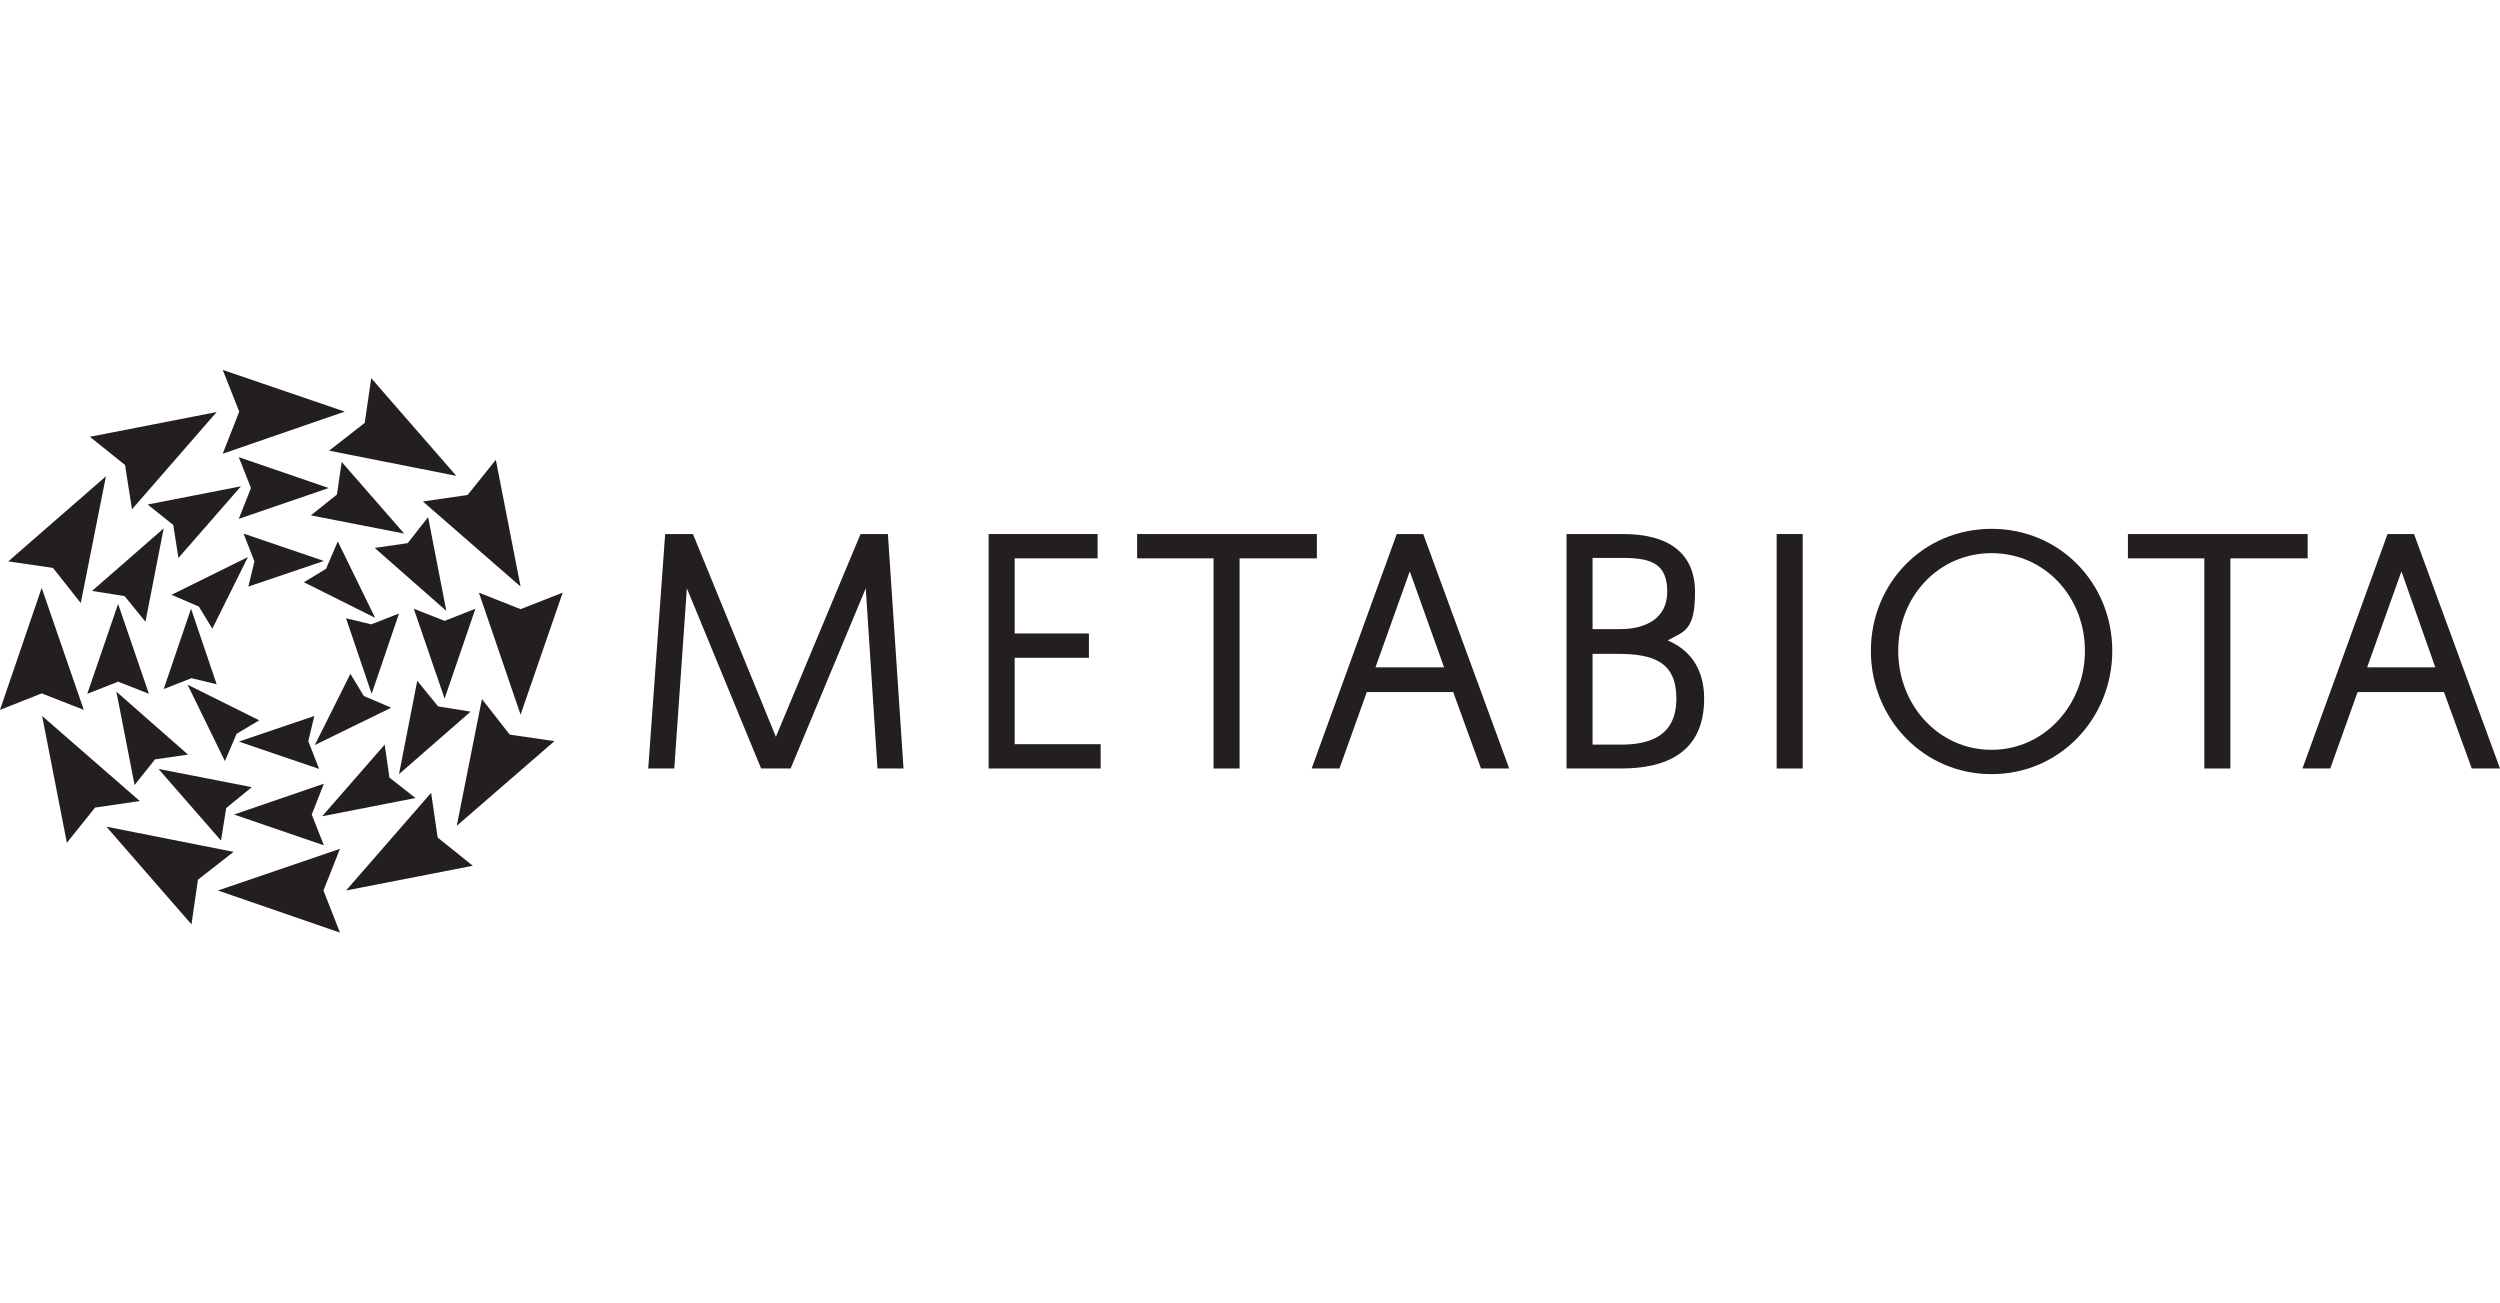
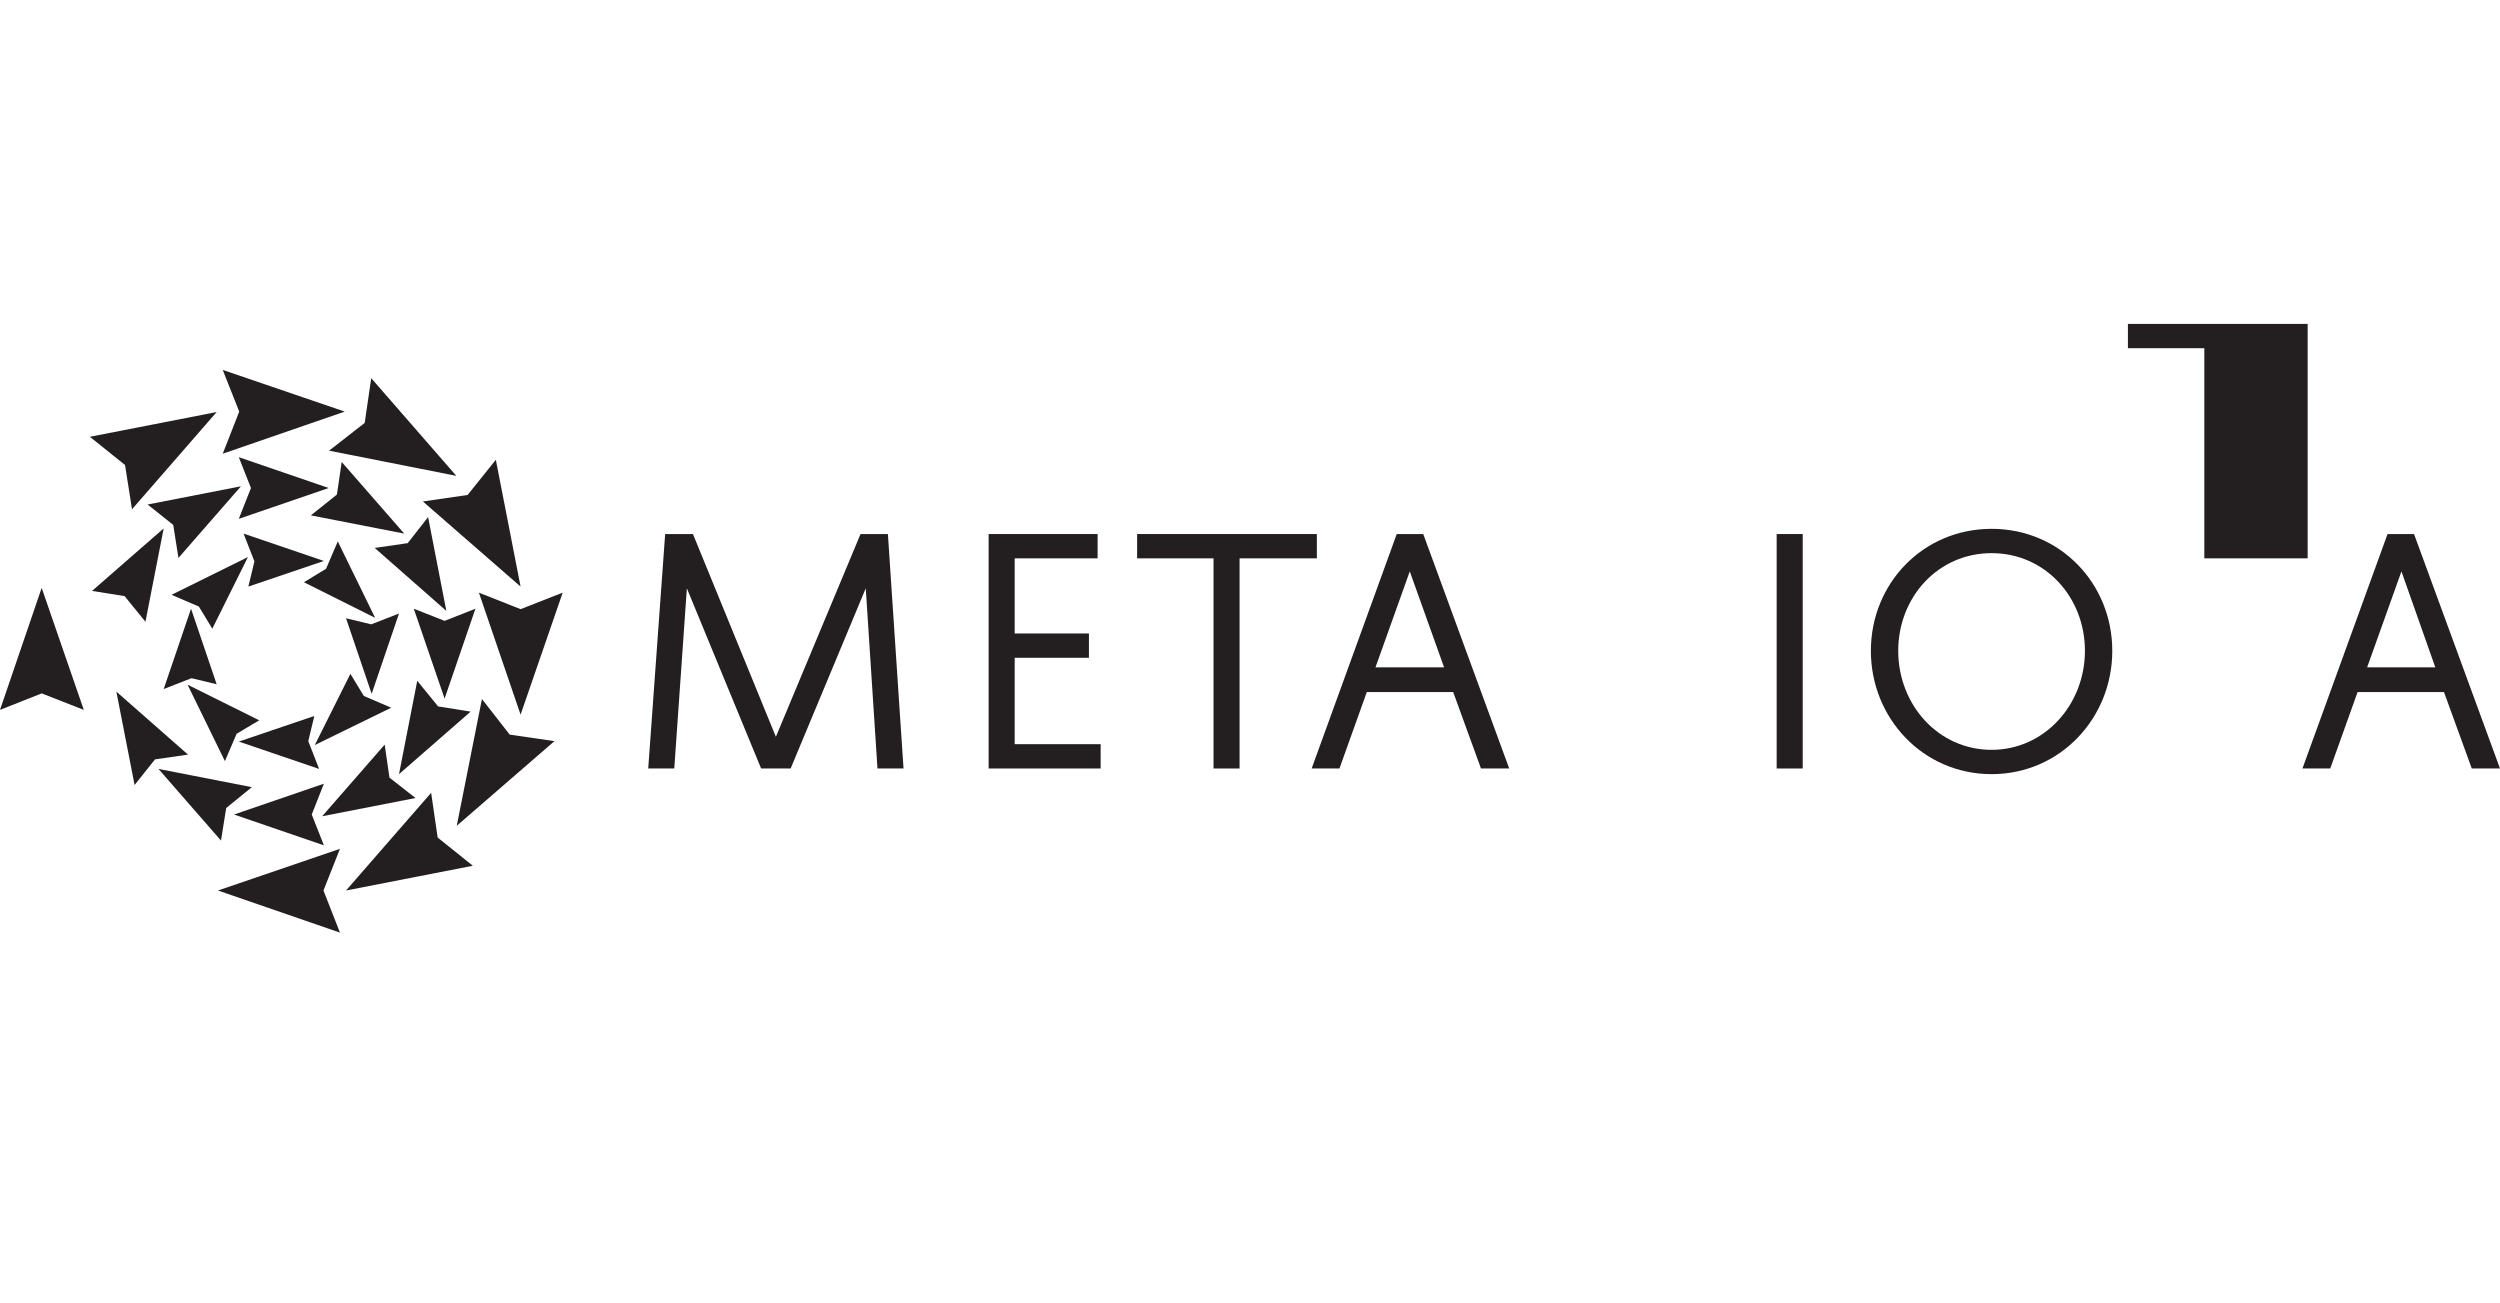
<svg xmlns="http://www.w3.org/2000/svg" id="Layer_2" version="1.1" viewBox="0 0 575.8 300">
  <defs>
    <style>
      .st0 {
        fill: #231f20;
      }
    </style>
  </defs>
  <g id="Layer_1-2">
    <path class="st0" d="M153.2,123h6.4l19.1,46.7,19.5-46.7h6.3l3.6,54h-6l-2.7-41.5-17.3,41.5h-6.8l-17.1-41.5-2.9,41.5h-6l3.9-54h0Z" />
    <path class="st0" d="M227.7,123h25.1v5.6h-19.1v17.3h17.1v5.6h-17.1v19.9h19.8v5.6h-25.8v-54h0Z" />
    <path class="st0" d="M303.3,128.6h-17.8v48.4h-6v-48.4h-17.6v-5.6h41.4v5.6h0Z" />
    <path class="st0" d="M334.7,159.4h-19.9l-6.3,17.6h-6.4l19.6-54h6.1l19.8,54h-6.5l-6.4-17.6h0ZM316.8,153.7h15.8l-7.9-22.1-7.9,22.1h0Z" />
-     <path class="st0" d="M360.8,123h13.1c10.4,0,16.5,4.4,16.5,13.4s-2.6,9-6.3,11.1c5.2,2.2,8.4,6.6,8.4,13.4,0,12.6-9,16.1-19.1,16.1h-12.6v-54ZM366.8,128.5v16.4h6.3c6,0,10.9-2.5,10.9-8.6s-3.2-7.8-10.1-7.8c0,0-7.1,0-7.1,0ZM366.8,150.6v20.9h6.6c6.9,0,12.7-2.2,12.7-10.6s-5.2-10.3-13.5-10.3h-5.8,0Z" />
    <path class="st0" d="M409.2,123h6v54h-6v-54Z" />
    <path class="st0" d="M458.7,121.8c15.8,0,27.8,12.6,27.8,28.1s-12,28.4-27.8,28.4-27.8-12.9-27.8-28.4,12-28.1,27.8-28.1ZM458.7,172.7c12.2,0,21.5-10.4,21.5-22.8s-9.2-22.5-21.5-22.5-21.5,10.1-21.5,22.5,9.2,22.8,21.5,22.8Z" />
-     <path class="st0" d="M531.5,128.6h-17.8v48.4h-6v-48.4h-17.6v-5.6h41.4v5.6h0Z" />
+     <path class="st0" d="M531.5,128.6h-17.8h-6v-48.4h-17.6v-5.6h41.4v5.6h0Z" />
    <path class="st0" d="M562.9,159.4h-19.9l-6.3,17.6h-6.4l19.6-54h6.1l19.8,54h-6.5l-6.4-17.6h0ZM545.1,153.7h15.8l-7.8-22.1-7.9,22.1h0Z" />
    <polygon class="st0" points="9.6 135.4 0 163.5 9.6 159.7 19.3 163.5 9.6 135.4" />
    <polygon class="st0" points="119.9 164.6 129.6 136.5 119.9 140.3 110.3 136.5 119.9 164.6" />
-     <polygon class="st0" points="9.7 164.9 15.4 194.1 21.9 186 32.2 184.5 9.7 164.9" />
    <polygon class="st0" points="119.9 135.1 114.2 105.9 107.7 114 97.4 115.5 119.9 135.1" />
-     <polygon class="st0" points="24.5 190.4 44.1 212.9 45.6 202.6 53.8 196.2 24.5 190.4" />
    <polygon class="st0" points="105.1 109.6 85.5 87.1 84 97.4 75.8 103.8 105.1 109.6" />
    <polygon class="st0" points="78.3 195.5 50.2 205.1 78.3 214.8 74.5 205.1 78.3 195.5" />
    <polygon class="st0" points="51.3 104.5 79.4 94.8 51.3 85.2 55.1 94.8 51.3 104.5" />
    <polygon class="st0" points="99.3 182.6 79.7 205.1 108.9 199.4 100.8 192.9 99.3 182.6" />
    <polygon class="st0" points="30.4 117.3 49.9 94.9 20.7 100.6 28.8 107.1 30.4 117.3" />
    <polygon class="st0" points="111 161 105.2 190.2 127.7 170.7 117.4 169.2 111 161" />
-     <polygon class="st0" points="18.6 138.9 24.4 109.7 1.9 129.3 12.2 130.8 18.6 138.9" />
    <polygon class="st0" points="44.1 156.2 49.9 157.6 44 140.2 37.7 158.7 44.1 156.2" />
    <polygon class="st0" points="85.5 143.8 79.7 142.4 85.6 159.8 91.9 141.3 85.5 143.8" />
    <polygon class="st0" points="54.5 169 59.7 165.9 43.2 157.7 51.8 175.3 54.5 169" />
    <polygon class="st0" points="77.8 124.7 75.1 131 70 134.1 86.4 142.3 77.8 124.7" />
    <polygon class="st0" points="71 170.7 72.4 164.9 55 170.8 73.5 177.1 71 170.7" />
    <polygon class="st0" points="58.6 129.3 57.2 135.1 74.6 129.2 56.1 122.9 58.6 129.3" />
    <polygon class="st0" points="83.8 160.3 80.7 155.2 72.5 171.6 90.1 163 83.8 160.3" />
    <polygon class="st0" points="45.8 139.7 48.9 144.8 57.1 128.3 39.5 137 45.8 139.7" />
-     <polygon class="st0" points="27.2 157 34.3 159.8 27.2 139.1 20.1 159.8 27.2 157" />
    <polygon class="st0" points="102.4 143 95.3 140.2 102.4 160.9 109.5 140.2 102.4 143" />
    <polygon class="st0" points="35.7 174.9 43.3 173.8 26.8 159.3 31 180.8 35.7 174.9" />
    <polygon class="st0" points="98.6 119.1 93.9 125.1 86.3 126.2 102.8 140.7 98.6 119.1" />
    <polygon class="st0" points="52.1 186.1 58 181.3 36.5 177.1 50.9 193.6 52.1 186.1" />
    <polygon class="st0" points="77.6 113.9 71.6 118.7 93.1 122.9 78.7 106.4 77.6 113.9" />
    <polygon class="st0" points="71.8 187.6 74.6 180.5 53.9 187.6 74.6 194.7 71.8 187.6" />
    <polygon class="st0" points="57.8 112.4 55 119.5 75.7 112.4 55 105.3 57.8 112.4" />
    <polygon class="st0" points="89.7 179.1 88.6 171.5 74.2 188 95.7 183.8 89.7 179.1" />
    <polygon class="st0" points="39.9 120.9 41.1 128.5 55.5 112 34 116.2 39.9 120.9" />
    <polygon class="st0" points="100.9 162.7 96.1 156.8 91.9 178.3 108.4 163.9 100.9 162.7" />
    <polygon class="st0" points="28.7 137.3 33.5 143.2 37.7 121.7 21.2 136.1 28.7 137.3" />
  </g>
</svg>